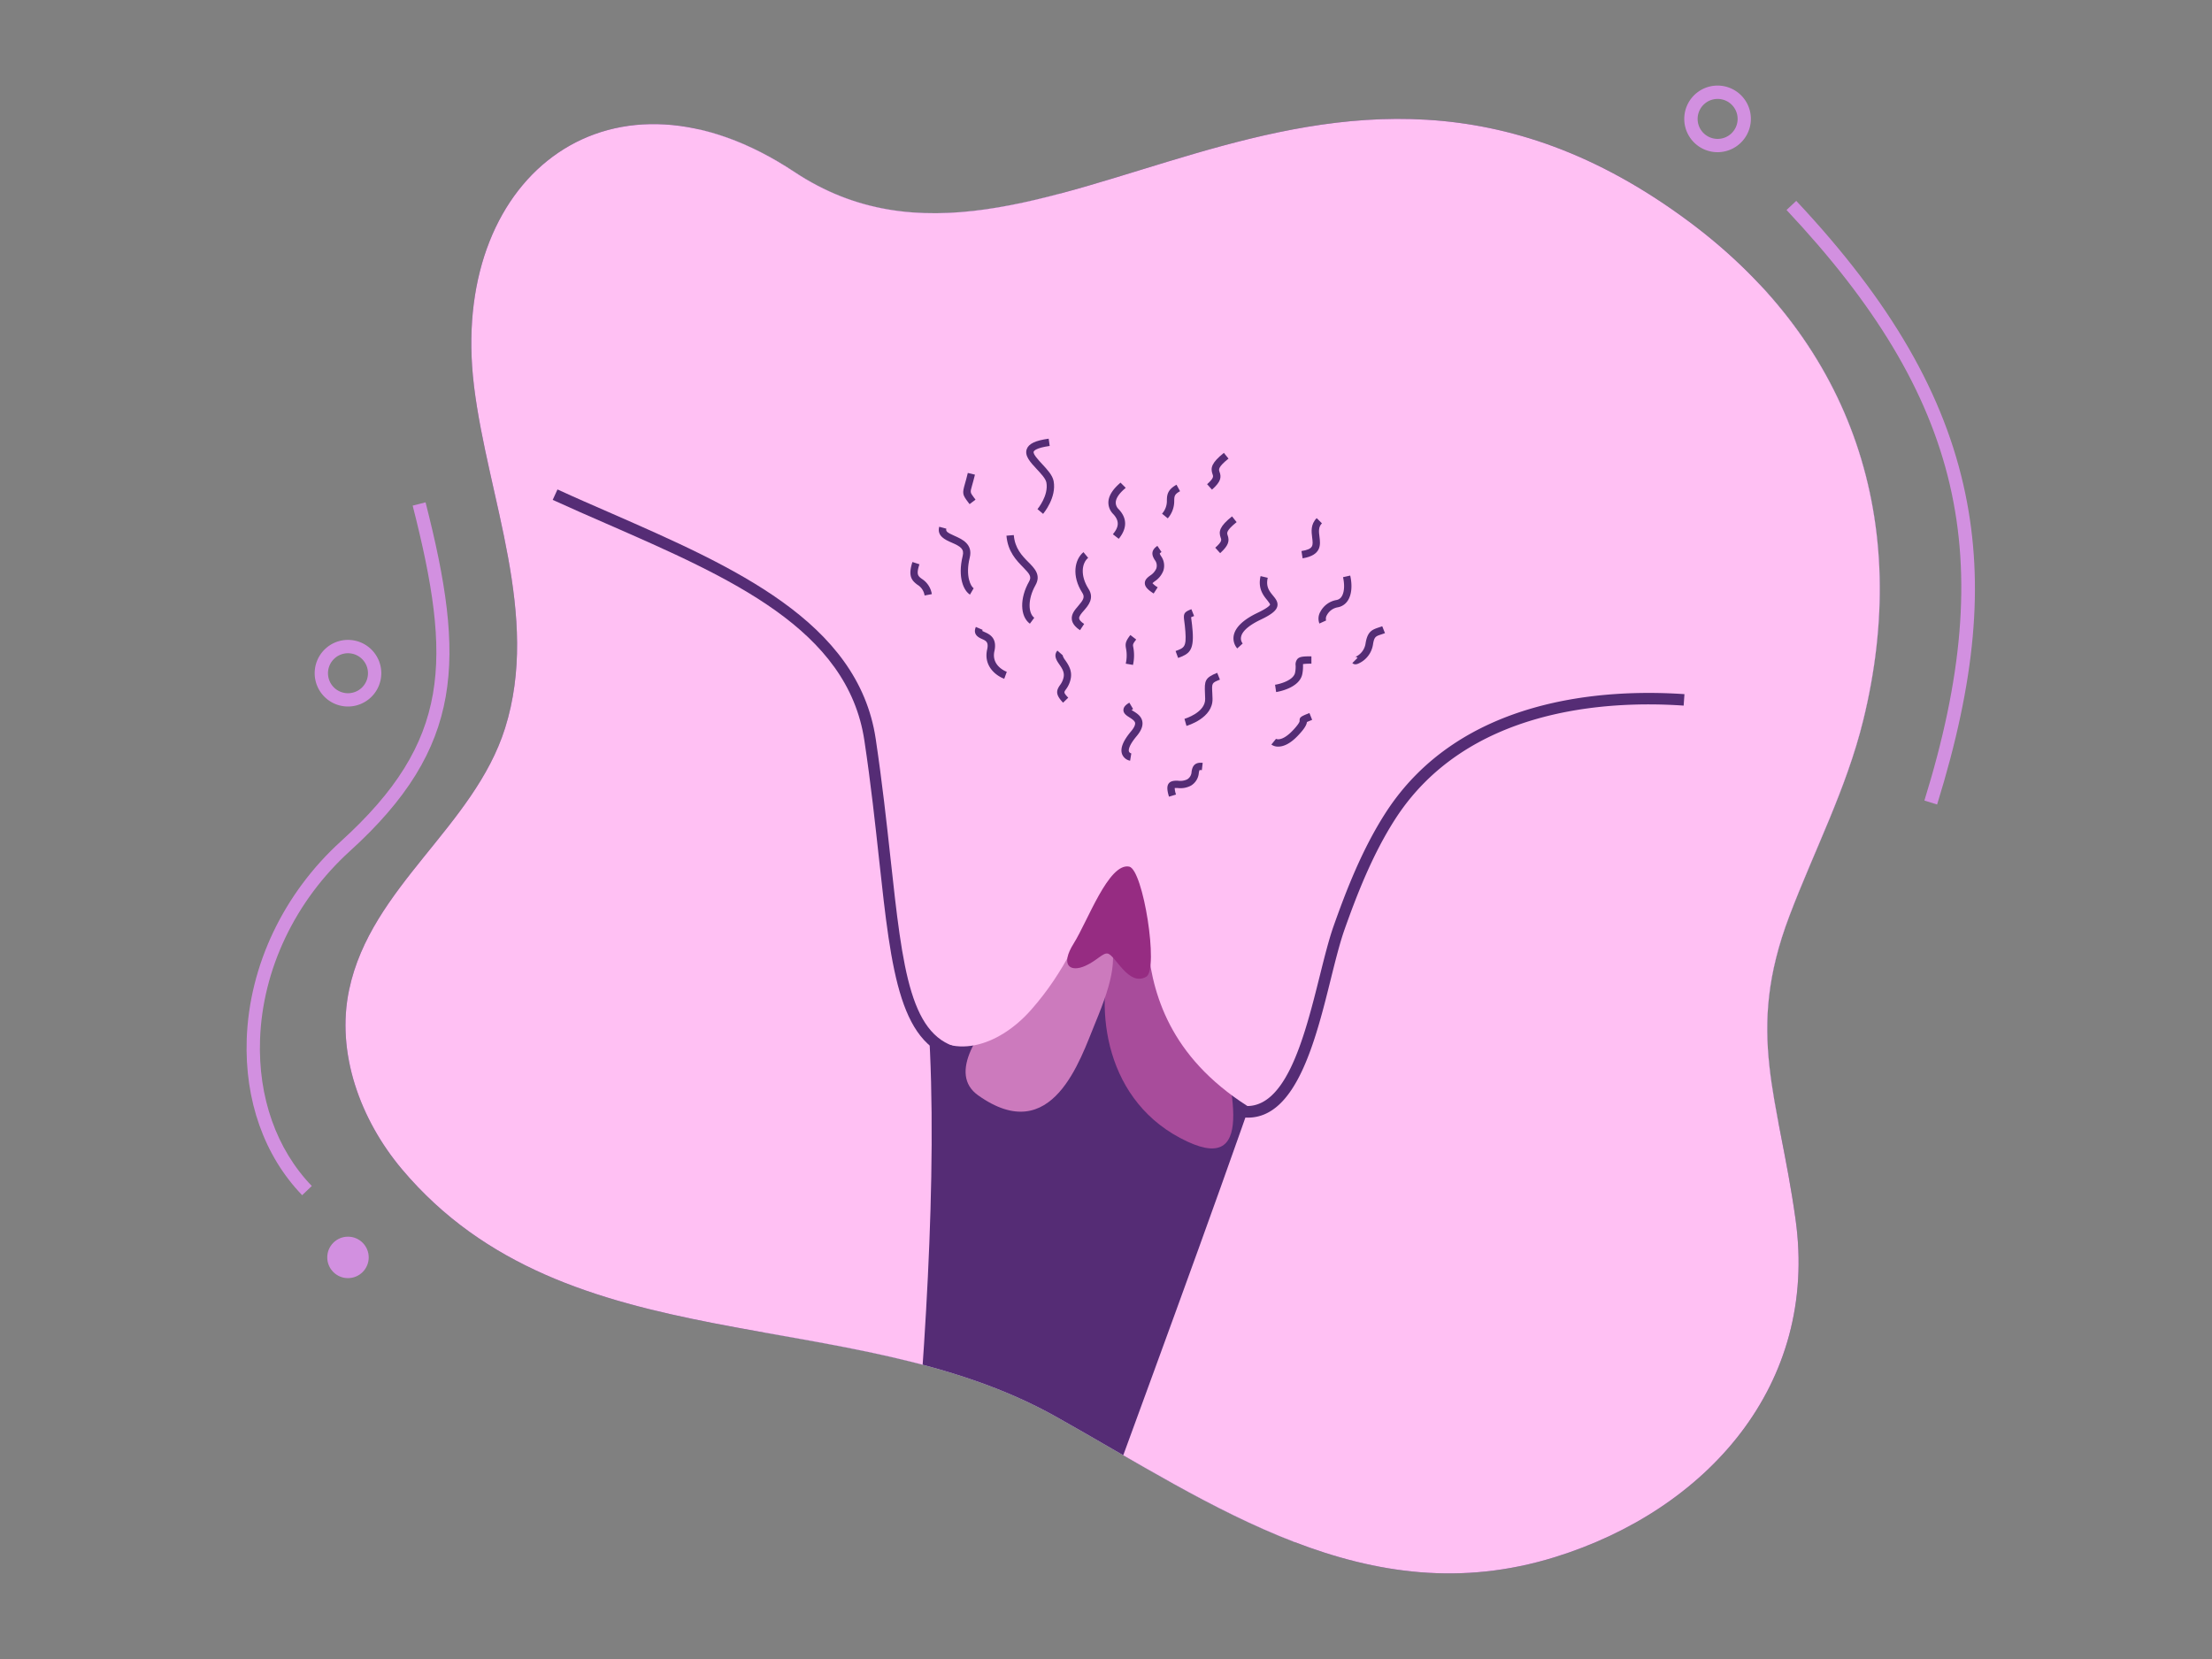
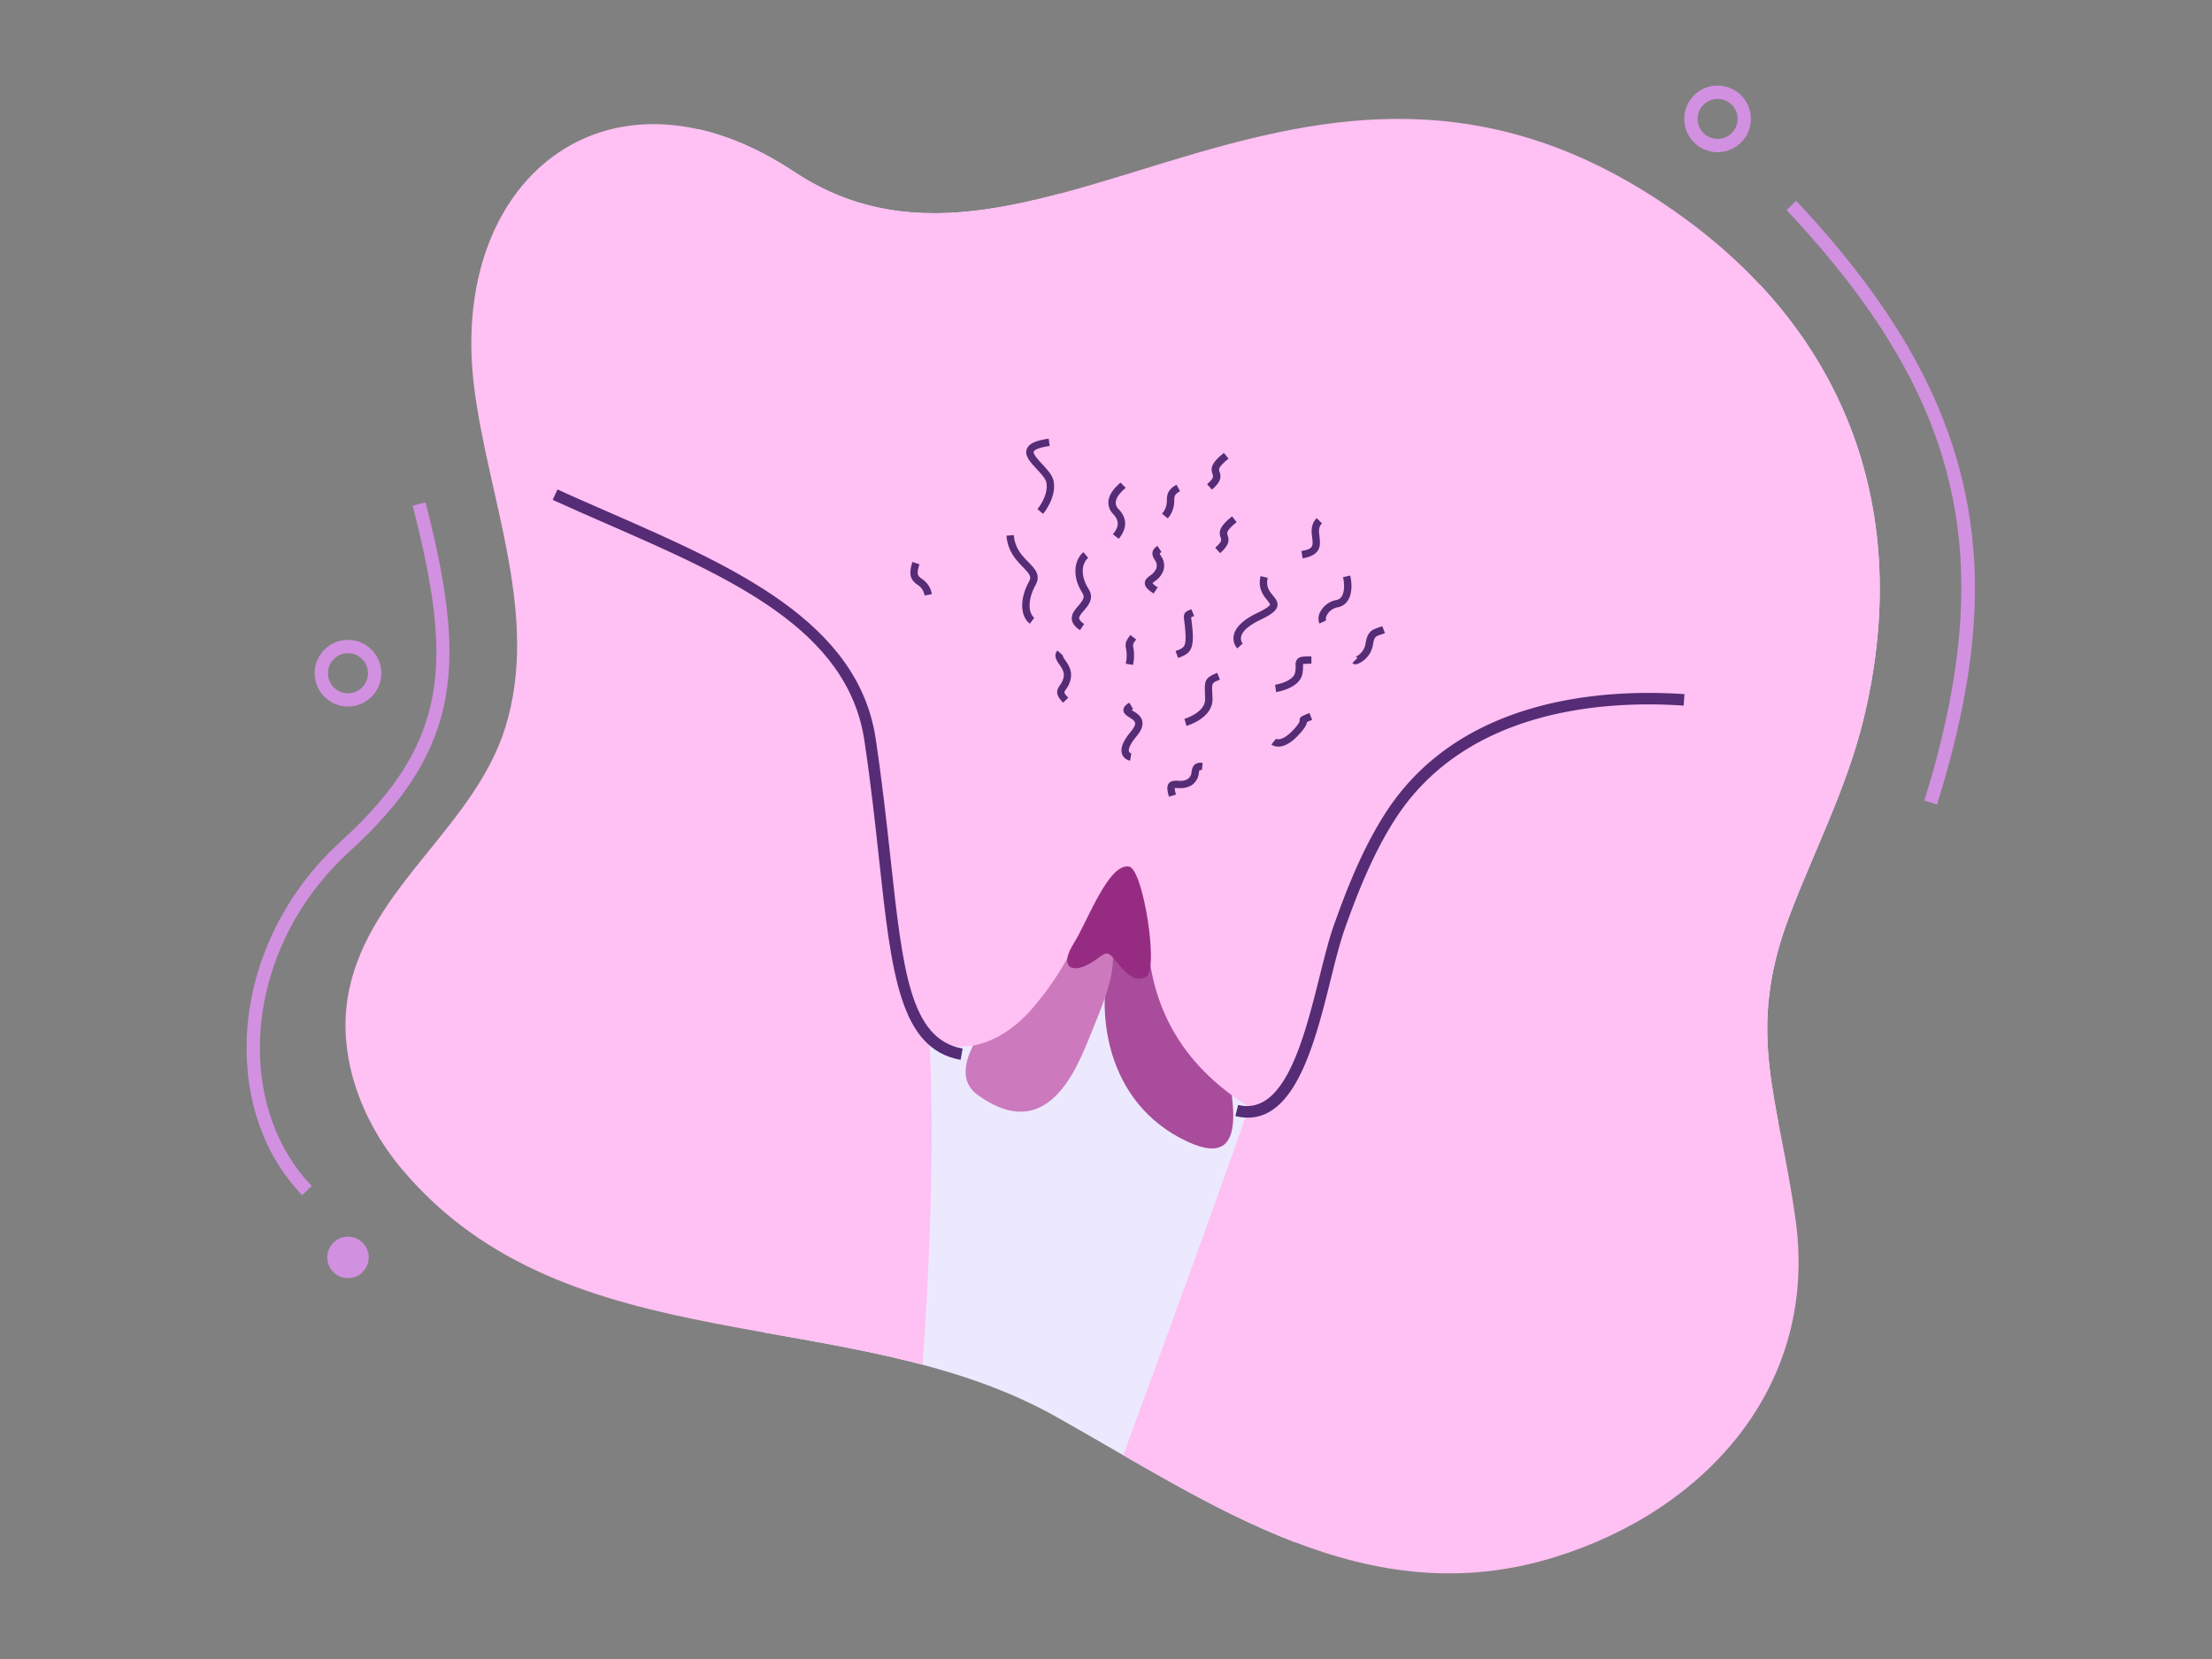
<svg xmlns="http://www.w3.org/2000/svg" id="Слой_1" data-name="Слой 1" viewBox="0 0 812.18 609.13">
  <rect x="0" y="0" width="812.18" height="609.13" fill="#808080" stroke="none" />
  <defs>
    <style>.cls-1{fill:none;}.cls-2{clip-path:url(#clip-path);}.cls-3{fill:#ece9ff;}.cls-4{fill:#552c75;}.cls-5{fill:#ffc0f3;}.cls-6{fill:#a84c9b;}.cls-7{fill:#cc7abd;}.cls-8{fill:#962c82;}.cls-9{fill:#d290e0;}</style>
    <clipPath id="clip-path">
      <path class="cls-1" d="M173.63,137.93c-7-74.36,51.34-119,118-74.84C381.86,123,483.4-20.63,620.35,81.52c60.46,45.1,81.49,110.74,63.79,182.89-6.2,25.29-18,47.83-27.14,71.95-16.34,43.1-4,66.28,2.26,111.29,8.54,60.88-32.64,106.79-88.32,124.07-68.94,21.39-125.16-19-183.24-51.58l0,0c-75.88-42.59-179.26-18.64-240.09-90.81-15.31-18.17-24.34-42.8-19.4-66,8-37.8,45.81-59.72,57.25-96C198.42,226,179.17,183,174.07,142,173.9,140.65,173.75,139.29,173.63,137.93Z" />
    </clipPath>
  </defs>
  <g class="cls-2">
    <path class="cls-3" d="M364.5,609.93C306,575.82,97,172.79,230.59,65s204.91,89.36,239.46,89.83S653.13,20.48,731.46,181.3,438.9,628.39,364.5,609.93Z" />
-     <rect class="cls-4" x="9.19" y="-33.19" width="879.35" height="669.4" transform="translate(66.98 -81.31) rotate(11.18)" />
    <path class="cls-5" d="M339.11,356.4c12,97.82-16.14,297.91-16.14,297.91S36.49,535,35.27,528.54,67.74-35.11,67.74-35.11l360-53L739.84.12l58.6,312.08L704.87,722.27S371,668.21,371.18,654.46s64.1-178,99.28-282.31" />
    <path class="cls-6" d="M408.4,349.22c-6.65,21-2.94,55.85,27.71,70,25.79,11.93,15.56-22.15,9.58-49C439.1,340.71,408.4,349.22,408.4,349.22Z" />
    <path class="cls-7" d="M406.52,341.14c4,9.86,2.4,18.14-4.44,34.63-5.37,12.93-15.63,45.87-42.95,26.39-22.11-15.76,42.76-63.4,42.76-63.4l4.91,1" />
    <path class="cls-5" d="M309.8,233.56c-7.48,68.59,6.89,119.55,27.53,143.06,11.78,13.4,29.37,7.59,41.2-5.77,25.49-28.78,24.25-60.47,36.32-56.34,16.25,1.33-13.75,57.56,45.85,93.25C483.11,421.19,510,373.81,544.93,280" />
    <path class="cls-4" d="M458.18,410.36a19.29,19.29,0,0,1-4.58-.58l1-4.09c17.08,4.21,24.25-24.43,30-47.45,1.71-6.85,3.33-13.32,5.06-18.22,4.62-13.06,10.49-28.21,19.05-41.51,27.43-42.64,80.54-45.64,109.77-43.64l-.29,4.21c-28.29-1.95-79.68.89-105.94,41.71-8.32,12.94-14.08,27.8-18.62,40.63-1.66,4.72-3.26,11.09-4.94,17.84C483,382.22,475.92,410.36,458.18,410.36Z" />
    <path class="cls-4" d="M352.71,389.14c-22.35-4-25.37-31.69-29.94-73.62-1.42-13-3-27.72-5.39-43.59-6.11-40.91-49.1-59.7-94.61-79.6-6.53-2.85-13.29-5.8-19.83-8.79l1.75-3.83c6.51,3,13.25,5.91,19.77,8.76C269,208,315.09,228.09,321.54,271.31c2.38,15.95,4,30.72,5.42,43.75,4.52,41.47,7.25,66.5,26.49,69.94Z" />
    <path class="cls-8" d="M398.49,354.63c-5.48,2.45-9.39-.05-4.25-8.24s12.81-29.65,20.35-28.2c5.17,1,10.91,37.73,6.31,40.42-6.54,3.81-11.33-7.92-14.2-8.49C404.93,349.77,402.75,352.73,398.49,354.63Z" />
    <path class="cls-4" d="M383,188.68l-2.07-1.74c.05-.05,4.17-5,3.27-9.79-.26-1.4-2-3.26-3.52-4.89-2.34-2.51-4.56-4.88-3.69-7.34.7-2,3.18-3.17,8.05-3.85l.38,2.67c-5,.71-5.77,1.78-5.88,2.09-.32.9,1.67,3,3.12,4.58,1.86,2,3.79,4.07,4.2,6.24C388,182.69,383.17,188.44,383,188.68Z" />
    <path class="cls-4" d="M410.76,197.82l-2.14-1.66.14-.18c1.61-2,2.71-4.32,0-7.21a6,6,0,0,1-1.79-4.41c.12-3.22,2.93-5.78,4.13-6.87l.31-.29,1.92,1.91-.41.38c-1,.86-3.17,2.89-3.25,5a3.36,3.36,0,0,0,1.06,2.46c3.12,3.3,3.17,6.92.17,10.73Z" />
    <path class="cls-4" d="M428.77,190.32l-2.1-1.71a7,7,0,0,0,1.77-4.92c.05-1.79.11-3.83,3.54-5.71l1.3,2.38c-2.07,1.13-2.1,1.85-2.14,3.41A9.61,9.61,0,0,1,428.77,190.32Z" />
    <path class="cls-4" d="M448,203.1l-1.8-2c2.54-2.24,2.31-2.87,2-3.67-.82-2.32-.4-4.16,4.16-7.83l1.69,2.11c-3.9,3.13-3.59,4-3.3,4.82C451.45,198.54,451.22,200.19,448,203.1Z" />
    <path class="cls-4" d="M445,179.78l-1.79-2c2.53-2.24,2.31-2.87,2-3.67-.82-2.32-.4-4.16,4.16-7.83l1.7,2.11c-3.9,3.13-3.6,4-3.31,4.82C448.53,175.22,448.3,176.87,445,179.78Z" />
    <path class="cls-4" d="M478.28,205l-.42-2.67c4.47-.72,4.3-2,3.93-4.93-.28-2.17-.62-4.87,1.66-7.16l1.92,1.91c-1.35,1.35-1.14,3-.9,4.91C484.84,199.9,485.34,203.84,478.28,205Z" />
    <path class="cls-4" d="M454.28,238.08a5.63,5.63,0,0,1-1.29-4.73c.56-3,3.52-5.85,8.77-8.35,4-1.91,4.51-2.81,4.57-3s-.57-1-1-1.58c-1.42-1.72-3.56-4.33-2.48-8.89l2.63.62c-.77,3.26.61,4.93,1.94,6.55.94,1.15,1.92,2.33,1.58,3.89s-2.06,3-6.05,4.9c-5.47,2.6-7,4.88-7.26,6.35a2.91,2.91,0,0,0,.59,2.43Z" />
    <path class="cls-4" d="M423.59,217.92c-2.24-1.43-3.18-2.5-3.24-3.71-.06-1.36,1-2.19,2-2.92a5.78,5.78,0,0,0,2.22-2.57,3.37,3.37,0,0,0-.61-3.17c-.66-1.11-1.89-3.18,1-5.12l1.51,2.25c-.57.38-.65.58-.65.58a4.67,4.67,0,0,0,.47.91,6,6,0,0,1,.84,5.42,8.16,8.16,0,0,1-3.13,3.84,8.38,8.38,0,0,0-.84.7,7.69,7.69,0,0,0,1.91,1.5Z" />
    <path class="cls-4" d="M429.22,292.52c-.78-2.54-.8-4-.05-4.92s2.19-1,3.38-.94a5.86,5.86,0,0,0,3.37-.51,3.36,3.36,0,0,0,1.59-2.8c.22-1.28.63-3.66,4.08-3.25l-.31,2.69a1.78,1.78,0,0,0-.87,0,5.22,5.22,0,0,0-.24,1,6,6,0,0,1-2.87,4.66,8.2,8.2,0,0,1-4.88.89,10.49,10.49,0,0,0-1.1,0,7.83,7.83,0,0,0,.48,2.39Z" />
    <path class="cls-4" d="M396.55,231.39c-1.84-1.23-2.82-2.51-3-3.91-.27-2,1.12-3.58,2.34-5,1.83-2.13,2.53-3.22,1.51-4.8-4-6.24-2.84-12.25.41-14.95l1.73,2.09c-2.33,1.93-3,6.47.14,11.4,2.21,3.44-.08,6.09-1.75,8-.89,1-1.81,2.1-1.7,2.87.08.57.71,1.27,1.84,2Z" />
    <path class="cls-4" d="M378.14,229c-3.65-2.7-3.77-9.35-.3-15.47,1-1.76.29-2.73-2.18-5.25s-5.62-5.73-6.12-11.59l2.69-.23c.42,4.89,3,7.56,5.36,9.93s4.7,4.79,2.6,8.48c-3,5.34-2.59,10.36-.44,11.95Z" />
-     <path class="cls-4" d="M356,185.11l-.57-.76c-2.07-2.75-2.14-3.19-1.14-6.7.28-1,.64-2.22,1.06-4l2.62.63c-.43,1.78-.8,3.08-1.08,4.06-.7,2.46-.7,2.46.7,4.33l.59.78Z" />
-     <path class="cls-4" d="M356.14,218.32c-2.16-1.3-4.65-6.16-2.67-14.2.63-2.56-.75-3.46-4.05-4.9-2.32-1-5.48-2.4-4.57-5.81l2.61.7c-.25,1,.29,1.42,3,2.63s6.84,3,5.6,8c-1.7,6.89.46,10.66,1.44,11.25Z" />
    <path class="cls-4" d="M484.45,228.94a5,5,0,0,1,.38-4.38,8.27,8.27,0,0,1,5.82-4.24,2.77,2.77,0,0,0,1.93-1.25c1-1.49,1.21-4.17.54-7.15l2.64-.59c.84,3.75.5,7.12-.93,9.25A5.49,5.49,0,0,1,491.1,223a5.56,5.56,0,0,0-3.88,2.82,2.53,2.53,0,0,0-.32,2Z" />
    <path class="cls-4" d="M432.57,241.58l-.93-2.54c3.14-1.16,4-1.47,3.6-7.08-.12-1.78-.29-3-.41-3.88-.35-2.57-.2-3.26,2.15-4.22l.46-.18,1,2.5-.48.19-.62.26c0,.26.07.68.13,1.09.12.87.3,2.19.43,4.06C438.44,239.07,436.44,240.15,432.57,241.58Z" />
    <path class="cls-4" d="M468.56,254.1l-.4-2.68c1.86-.28,6.8-1.63,7.36-4.46a11.07,11.07,0,0,0,.2-2.56,3.17,3.17,0,0,1,.69-2.48c.83-.84,2.12-.93,5.1-.94v2.71a22.39,22.39,0,0,0-3.08.14c0,.16,0,.37,0,.55a14.54,14.54,0,0,1-.26,3.1C477.13,252.76,468.91,254.05,468.56,254.1Z" />
    <path class="cls-4" d="M497.69,243.91a1.56,1.56,0,0,1-1.15-.45l1.91-1.92a1,1,0,0,0-.82-.33,6.43,6.43,0,0,0,3.76-4.92c.68-4.33,2.28-5.06,4.83-5.9.4-.13.83-.27,1.3-.45l1,2.53c-.51.19-1,.35-1.41.49-2,.66-2.55.84-3,3.75a9.15,9.15,0,0,1-5.51,7A2.68,2.68,0,0,1,497.69,243.91Z" />
    <path class="cls-4" d="M416,244.14l-2.66-.46a13.43,13.43,0,0,0,.11-5.52c-.32-1.69-.27-2.61,1.59-5l2.14,1.65c-1.3,1.67-1.26,1.87-1.07,2.84A16.06,16.06,0,0,1,416,244.14Z" />
    <path class="cls-4" d="M435.64,266.53l-.74-2.6c.08,0,7.75-2.29,7.6-7.35,0-.76-.05-1.43-.07-2-.2-4.56-.08-5.71,4.49-7.54l1,2.5c-3,1.2-3,1.2-2.8,4.92,0,.6.05,1.29.08,2.06C445.42,263.67,436,266.41,435.64,266.53Z" />
    <path class="cls-4" d="M390.33,258c-2.77-2.9-2.58-4.38-1.15-6.42a7.07,7.07,0,0,0,1.35-2.94c.37-1.85-.62-3.3-1.58-4.69s-2.25-3.28-.7-5.07l2,1.77a.15.15,0,0,0-.05.08,5.49,5.49,0,0,0,.94,1.69c1.09,1.59,2.59,3.78,2,6.75a9.63,9.63,0,0,1-1.8,4c-.74,1.05-.83,1.19.89,3Z" />
-     <path class="cls-4" d="M368.73,249.22c-2.79-1-7.68-4.48-6.28-10.74.61-2.73-.4-3.19-1.93-3.88-1.12-.51-3.44-1.57-2.21-4.41l2.48,1.07a1,1,0,0,0-.12.42c.08,0,.61.3,1,.46,1.58.72,4.54,2.06,3.45,6.93-1.22,5.46,4.3,7.51,4.54,7.6Z" />
    <path class="cls-4" d="M339.48,218.65a5.53,5.53,0,0,0-2.62-3.94c-2.08-1.55-3.54-3.15-1.84-8.36l2.57.84c-1.23,3.77-.53,4.3.88,5.35a8.14,8.14,0,0,1,3.67,5.6Z" />
    <path class="cls-4" d="M469.34,274.13a4.17,4.17,0,0,1-2.53-.75l1.7-2.1h0s2.14,1.28,6.41-3.34c1.46-1.58,2.29-2.76,2.26-3.25-.07-1.4.49-1.63,3.6-2.89l1,2.51c-.84.34-1.52.62-1.92.8-.11.91-.67,2.19-3,4.67C473.67,273.28,471.08,274.13,469.34,274.13Z" />
    <path class="cls-4" d="M414.94,279.31a3.92,3.92,0,0,1-2.93-2.38c-.78-2.09.29-4.84,3.27-8.4,1.1-1.3,1.61-2.38,1.49-3.12s-1.16-1.43-2.06-2-2.23-1.37-2.22-2.69,1.17-2.12,2.17-2.72l1.38,2.33c-.24.15-.43.27-.56.37l.64.4c1.27.78,3,1.84,3.32,3.87.26,1.58-.42,3.31-2.08,5.29-3.18,3.79-3,5.33-2.82,5.72a1.25,1.25,0,0,0,.84.65Z" />
  </g>
  <path class="cls-9" d="M110.94,438.84C97,424.37,89.82,404,90.59,381.55c.94-27.08,13.55-53.57,34.61-72.68,40.39-36.66,40.84-66.35,26.32-123.22l4.73-1.21c14.75,57.74,14.24,89.93-27.77,128.05-20.09,18.23-32.11,43.46-33,69.23-.73,21.14,6,40.22,19,53.74Z" />
  <path class="cls-9" d="M711.25,295.39l-4.67-1.45c27.68-89.27,14-148-50.62-216.84l3.57-3.35c34.83,37.12,54.56,71.28,62.08,107.52C728.54,214.72,725.35,249.91,711.25,295.39Z" />
  <path class="cls-9" d="M630.64,55.88a12.23,12.23,0,1,1,12.23-12.22A12.24,12.24,0,0,1,630.64,55.88Zm0-19.56A7.34,7.34,0,1,0,638,43.66,7.34,7.34,0,0,0,630.64,36.32Z" />
  <path class="cls-9" d="M127.77,259.41A12.23,12.23,0,1,1,140,247.18,12.24,12.24,0,0,1,127.77,259.41Zm0-19.56a7.34,7.34,0,1,0,7.34,7.33A7.34,7.34,0,0,0,127.77,239.85Z" />
  <circle class="cls-9" cx="127.77" cy="461.68" r="7.61" />
</svg>